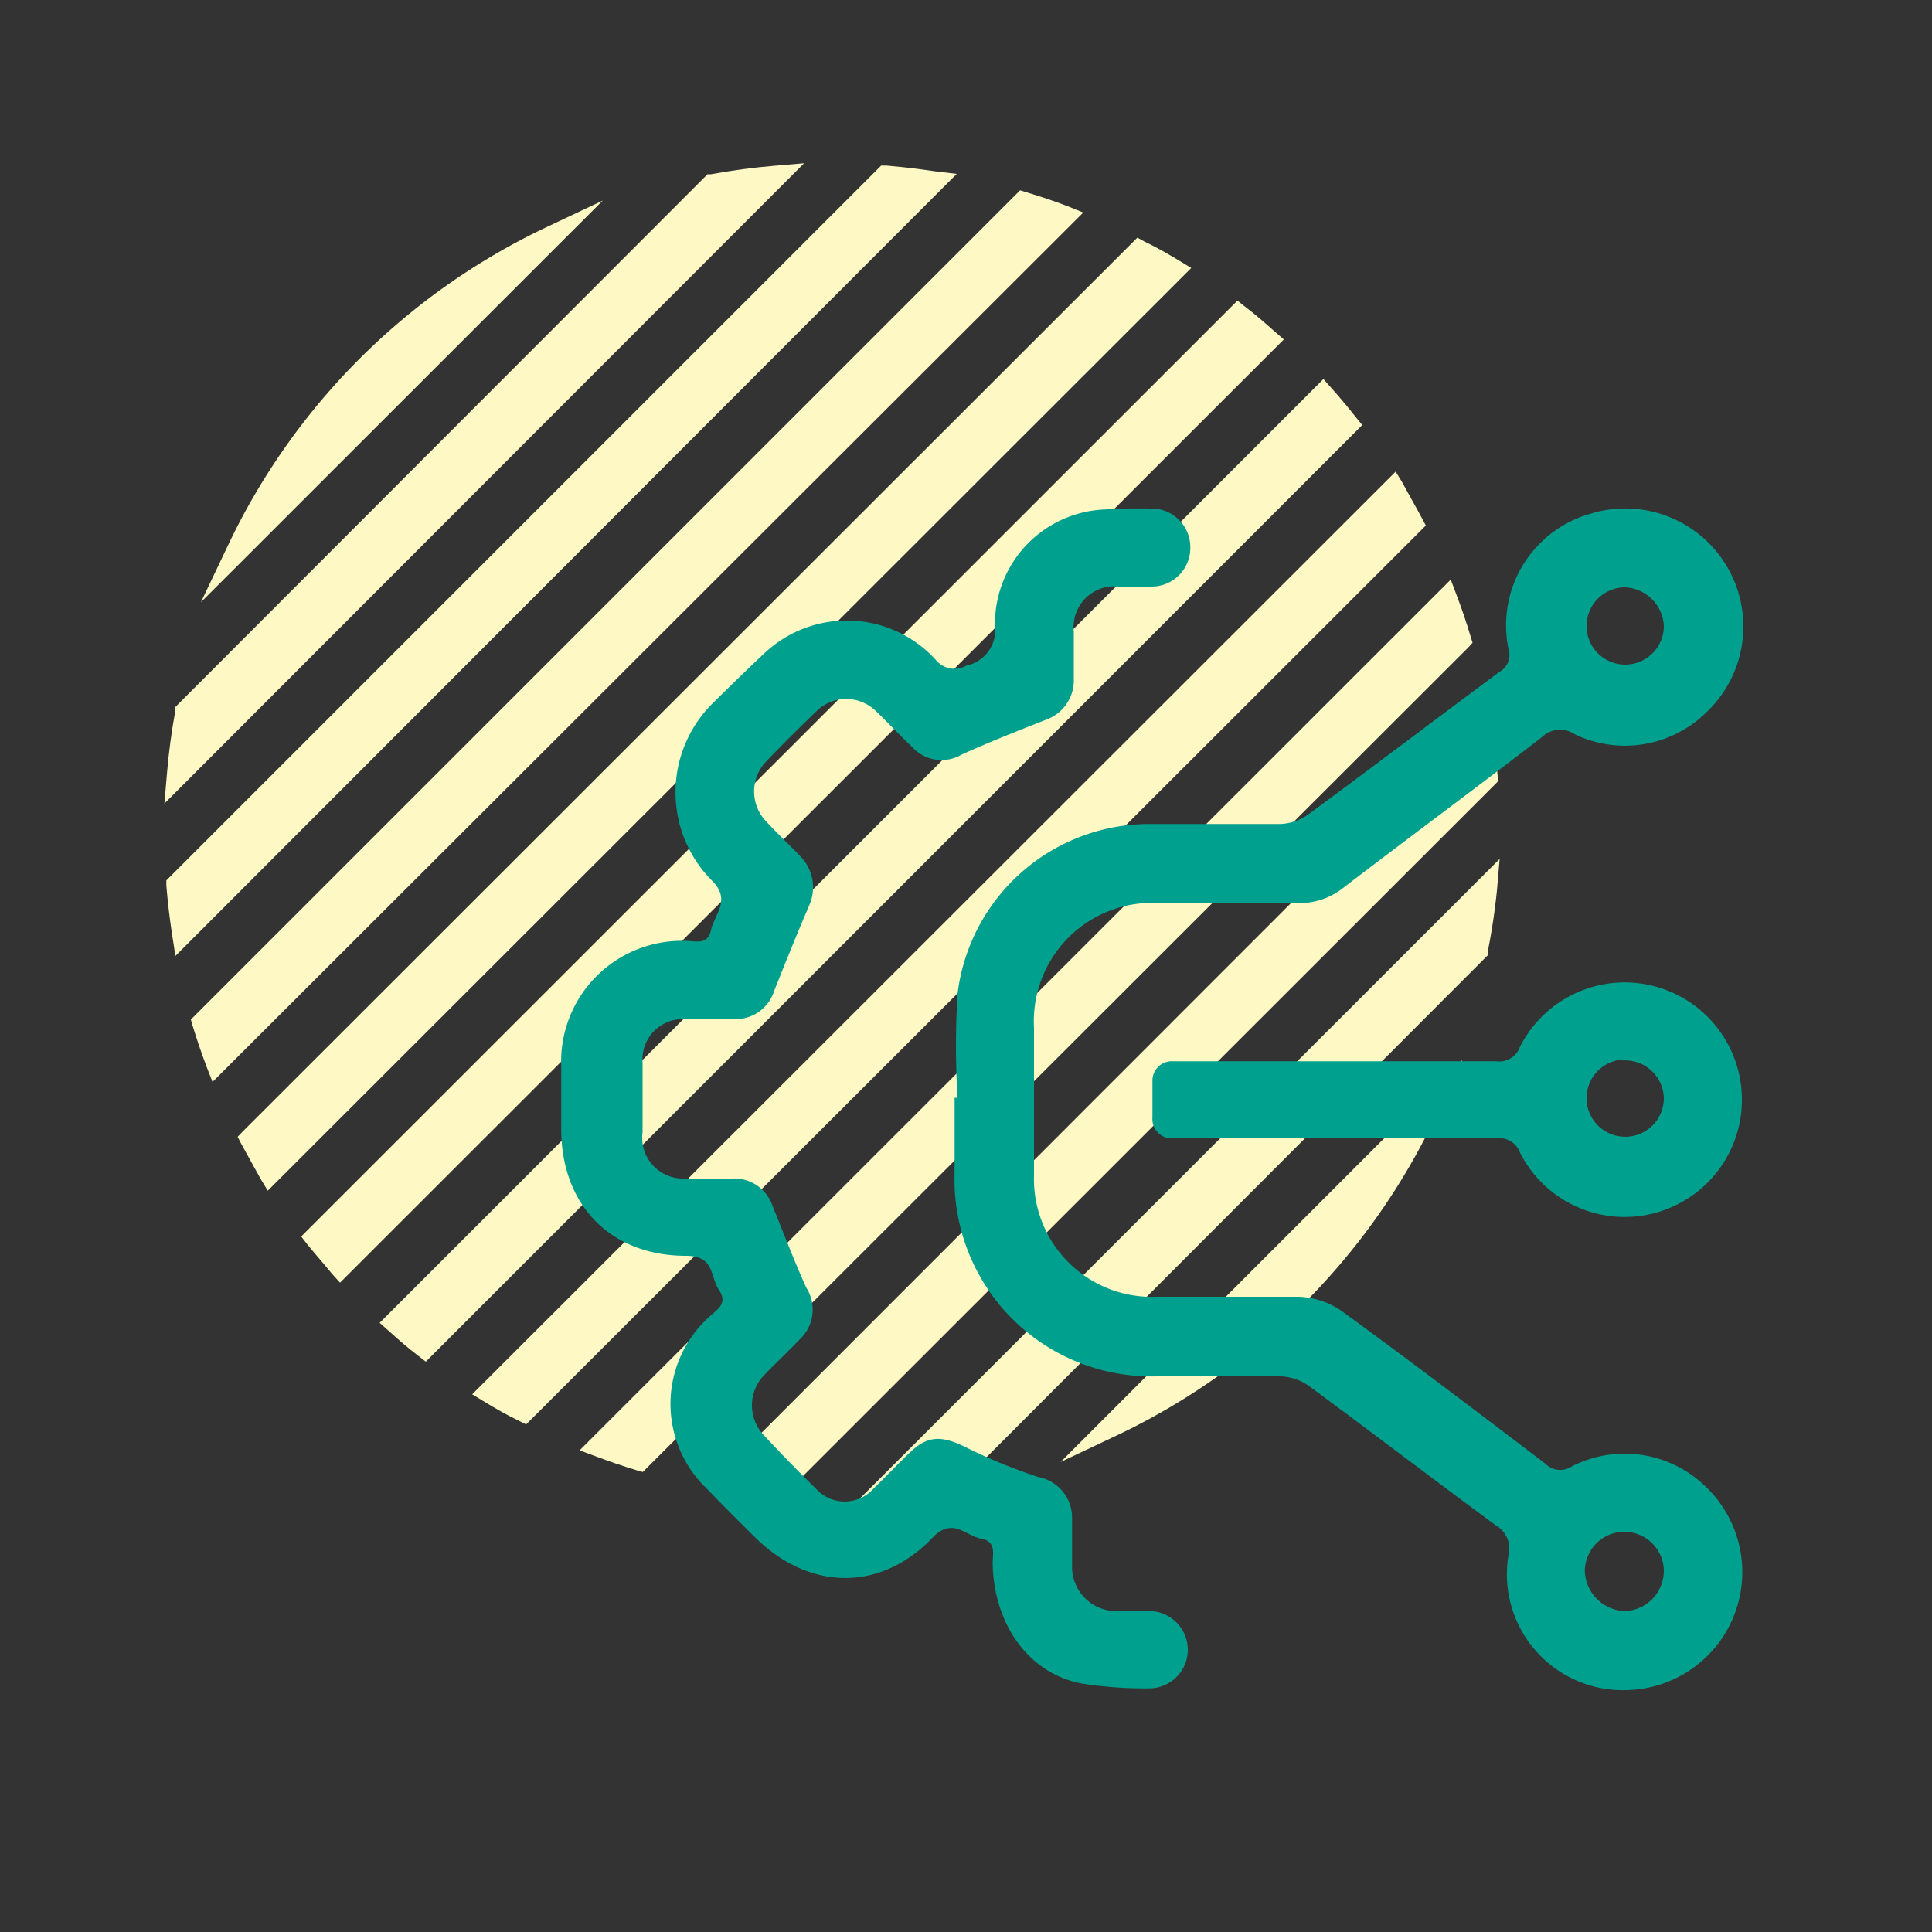
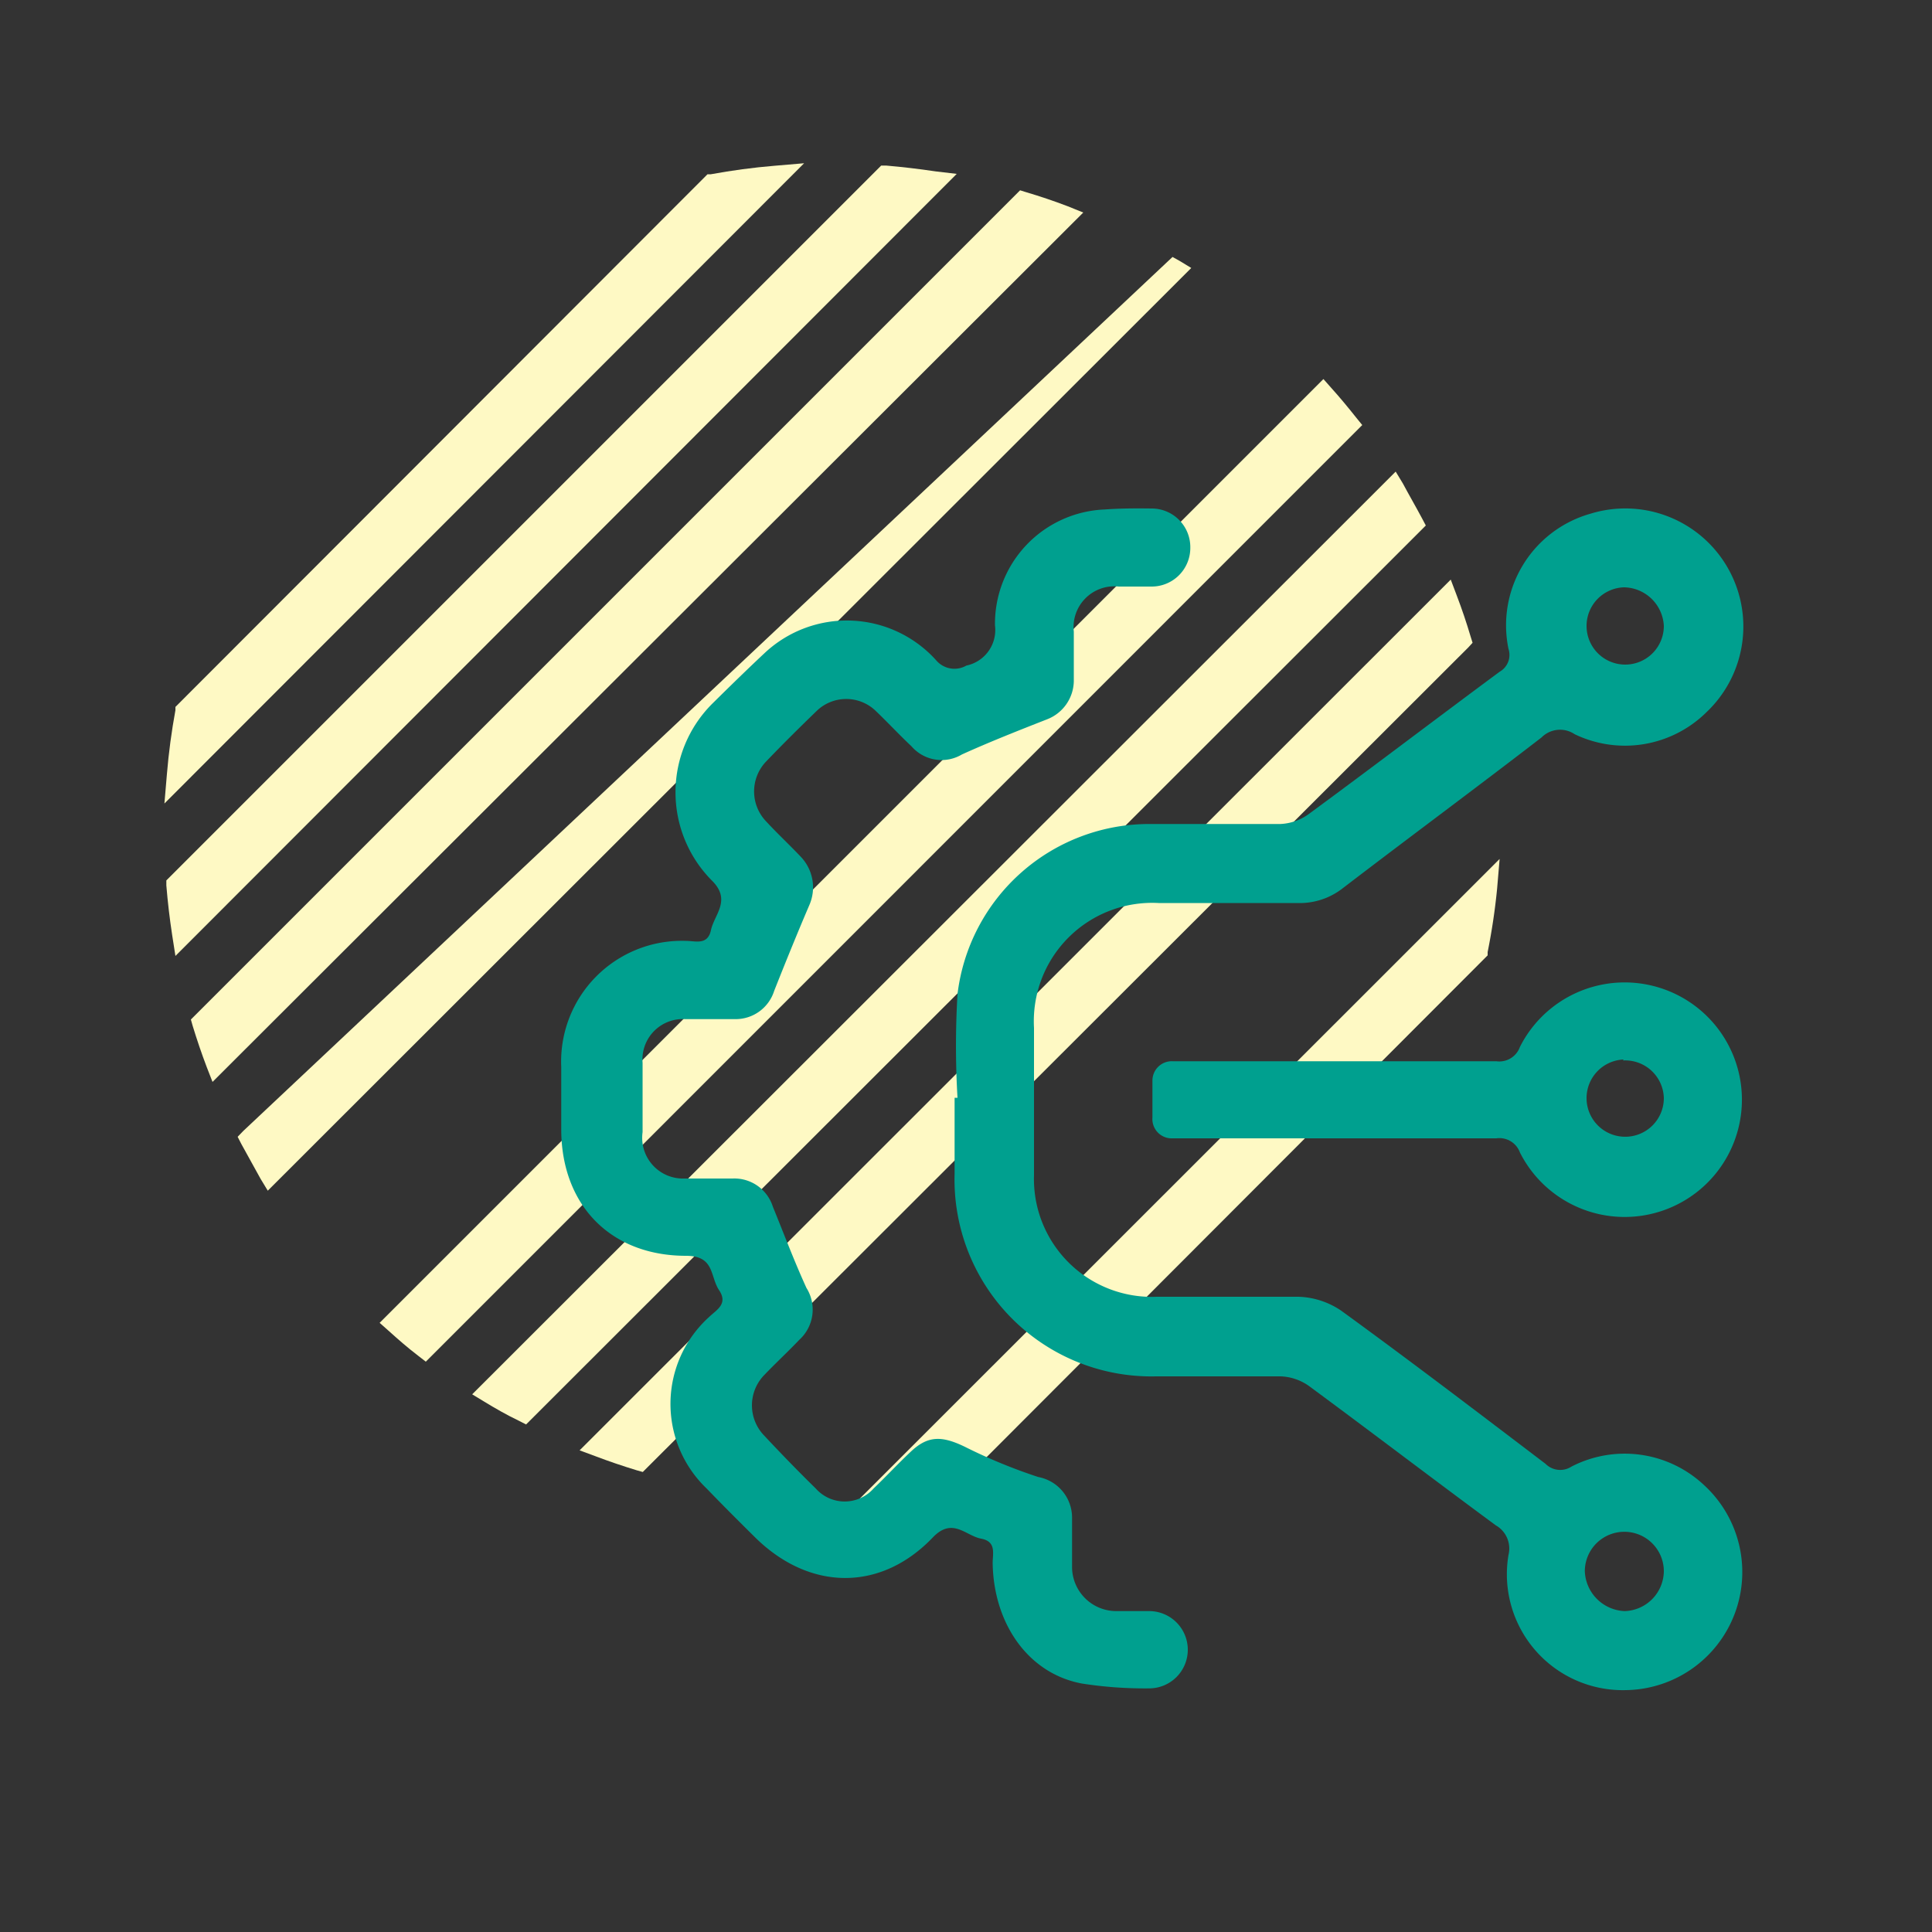
<svg xmlns="http://www.w3.org/2000/svg" id="Layer_1" data-name="Layer 1" viewBox="0 0 100 100">
  <rect x="0" y="0" width="100" height="100" fill="#333333" stroke="none" />
  <defs>
    <style>.cls-1{fill:#fef9c4;}.cls-2{fill:#00a08f;}</style>
  </defs>
-   <path class="cls-1" d="M28.28,11.76A34.63,34.63,0,0,0,11.79,28.25L10.4,31.17,31.2,10.38Z" />
  <path class="cls-1" d="M40.09,8.58c-1.1.09-2.21.24-3.3.44l-.17,0L9.08,36.59l0,.17c-.2,1.09-.35,2.2-.44,3.3l-.13,1.53L41.62,8.45Z" />
  <path class="cls-1" d="M48.42,8.87q-1.28-.19-2.55-.3l-.26,0-37,37,0,.26c.07.86.17,1.71.3,2.56l.17,1.09L49.52,9Z" />
  <path class="cls-1" d="M55.25,10.67q-1.05-.4-2.13-.72l-.32-.1L9.88,52.77l.09.32c.22.72.46,1.43.73,2.14L11,56,56.07,11Z" />
-   <path class="cls-1" d="M61.05,13.5c-.6-.36-1.2-.71-1.82-1l-.36-.2L12.59,58.54l-.29.3.19.37c.33.61.68,1.22,1,1.81l.37.61L61.66,13.87Z" />
-   <path class="cls-1" d="M66,17.18c-.51-.45-1-.89-1.56-1.31l-.39-.31L15.59,64l.31.4c.42.52.85,1,1.3,1.55l.4.44L66.45,17.57Z" />
+   <path class="cls-1" d="M61.05,13.5l-.36-.2L12.59,58.54l-.29.3.19.37c.33.61.68,1.22,1,1.81l.37.61L61.66,13.87Z" />
  <path class="cls-1" d="M70.2,21.62c-.42-.53-.85-1.05-1.31-1.56l-.39-.44L19.65,68.47l.44.39c.51.46,1,.89,1.55,1.31l.4.31L70.51,22Z" />
  <path class="cls-1" d="M73.61,26.84c-.33-.62-.68-1.22-1-1.82l-.37-.61L24.44,72.17l.61.37c.59.36,1.2.71,1.81,1l.37.19L73.8,27.2Z" />
  <path class="cls-1" d="M76.22,33.27l-.1-.32q-.32-1.08-.72-2.13L75.09,30,30,75.07l.81.3c.71.27,1.42.51,2.14.73l.32.09L76,33.51Z" />
-   <path class="cls-1" d="M77.52,40.46l0-.26c-.07-.86-.17-1.72-.3-2.55L77,36.56,36.58,77l1.1.17c.84.13,1.7.24,2.55.3l.26,0L77.34,40.64Z" />
  <path class="cls-1" d="M44.48,77.59,46,77.46c1.1-.09,2.21-.24,3.3-.44l.17,0L77,49.45l0-.17A32.91,32.91,0,0,0,77.49,46l.13-1.54Z" />
-   <path class="cls-1" d="M57.82,74.29a34.7,34.7,0,0,0,16.49-16.5l1.38-2.92L54.9,75.67Z" />
  <path class="cls-2" d="M49.56,56.82a45.61,45.61,0,0,1,0-5.36,10,10,0,0,1,10-8.81c2.24,0,4.48,0,6.71,0a2.69,2.69,0,0,0,1.45-.5c3.32-2.44,6.59-4.93,9.9-7.38a1,1,0,0,0,.46-1.18,6,6,0,0,1,4.24-7,6.11,6.11,0,0,1,6,10.28A6,6,0,0,1,81.5,38a1.35,1.35,0,0,0-1.71.17c-3.4,2.62-6.86,5.18-10.27,7.79a3.62,3.62,0,0,1-2.39.78c-2.39,0-4.78,0-7.16,0a6.13,6.13,0,0,0-6.45,6.47q0,3.81,0,7.61a6.1,6.1,0,0,0,6.35,6.3c2.45,0,4.89,0,7.34,0a4.15,4.15,0,0,1,2.21.72C73,70.44,76.5,73.11,80,75.77a1.07,1.07,0,0,0,1.34.14,6,6,0,0,1,6.83.93,6.11,6.11,0,0,1-4,10.64,6,6,0,0,1-6.09-7,1.38,1.38,0,0,0-.66-1.53c-3.24-2.39-6.44-4.83-9.68-7.22a2.71,2.71,0,0,0-1.45-.49c-2.15,0-4.3,0-6.45,0a10.19,10.19,0,0,1-10.43-10.5V56.82ZM86.12,81.33a2,2,0,1,0-4.09,0,2.15,2.15,0,0,0,2.06,2.06A2.09,2.09,0,0,0,86.12,81.33ZM84.06,30.4a2,2,0,1,0,2.06,2A2.1,2.1,0,0,0,84.06,30.4Z" />
  <path class="cls-2" d="M61.61,28.36h0a2,2,0,0,1-2,2H57.91a2.11,2.11,0,0,0-2.33,2.33c0,.86,0,1.73,0,2.59a2.16,2.16,0,0,1-1.38,1.95c-1.48.58-3,1.18-4.41,1.82a2.06,2.06,0,0,1-2.61-.42c-.64-.6-1.24-1.25-1.88-1.86a2.2,2.2,0,0,0-3,0c-.9.87-1.79,1.75-2.65,2.65a2.24,2.24,0,0,0,0,3.09c.59.64,1.23,1.23,1.83,1.87a2.29,2.29,0,0,1,.41,2.47c-.63,1.47-1.23,2.95-1.82,4.44a2.09,2.09,0,0,1-2,1.46c-.87,0-1.73,0-2.6,0a2.09,2.09,0,0,0-2.21,2.26c0,1.2,0,2.39,0,3.59A2.11,2.11,0,0,0,35.42,61c.83,0,1.67,0,2.5,0A2.09,2.09,0,0,1,40,62.45c.57,1.4,1.11,2.83,1.74,4.21a2.11,2.11,0,0,1-.37,2.69c-.6.63-1.24,1.22-1.84,1.85a2.25,2.25,0,0,0,0,3.08c.88.94,1.77,1.86,2.69,2.76a2,2,0,0,0,3,0c.65-.62,1.26-1.28,1.91-1.89.88-.84,1.6-.85,2.8-.27a28,28,0,0,0,3.81,1.57,2.14,2.14,0,0,1,1.75,2.13c0,.86,0,1.73,0,2.59a2.29,2.29,0,0,0,2.26,2.22h1.73a2,2,0,0,1,2,2h0a2,2,0,0,1-2,2,21.13,21.13,0,0,1-3.48-.25c-2.79-.52-4.57-3.11-4.62-6.23,0-.51.2-1.12-.6-1.27s-1.48-1.13-2.5-.06c-2.71,2.83-6.39,2.76-9.19,0-.85-.84-1.69-1.68-2.52-2.54a6.06,6.06,0,0,1,.13-8.87c.38-.37,1-.67.52-1.39S37,65,35.51,65c-3.88,0-6.42-2.59-6.46-6.46,0-1.11,0-2.21,0-3.31a6.25,6.25,0,0,1,6.46-6.53c.49,0,1.12.24,1.29-.56s1.06-1.54.07-2.54a6.48,6.48,0,0,1,0-9.18c.9-.89,1.8-1.77,2.73-2.64a6.22,6.22,0,0,1,8.85.39,1.24,1.24,0,0,0,1.57.28,1.88,1.88,0,0,0,1.48-2.08,5.92,5.92,0,0,1,5.69-6c.8-.06,1.61-.06,2.43-.05A2,2,0,0,1,61.61,28.36Z" />
  <path class="cls-2" d="M59.65,57.84V55.93a1,1,0,0,1,1.05-1h0c5.58,0,11.16,0,16.75,0a1.13,1.13,0,0,0,1.22-.74,6.07,6.07,0,1,1,0,5.46,1.13,1.13,0,0,0-1.22-.73c-5.55,0-11.1,0-16.66,0H60.7A1,1,0,0,1,59.65,57.84Zm24.39-3a2,2,0,1,0,2.08,2A2,2,0,0,0,84,54.89Z" />
</svg>